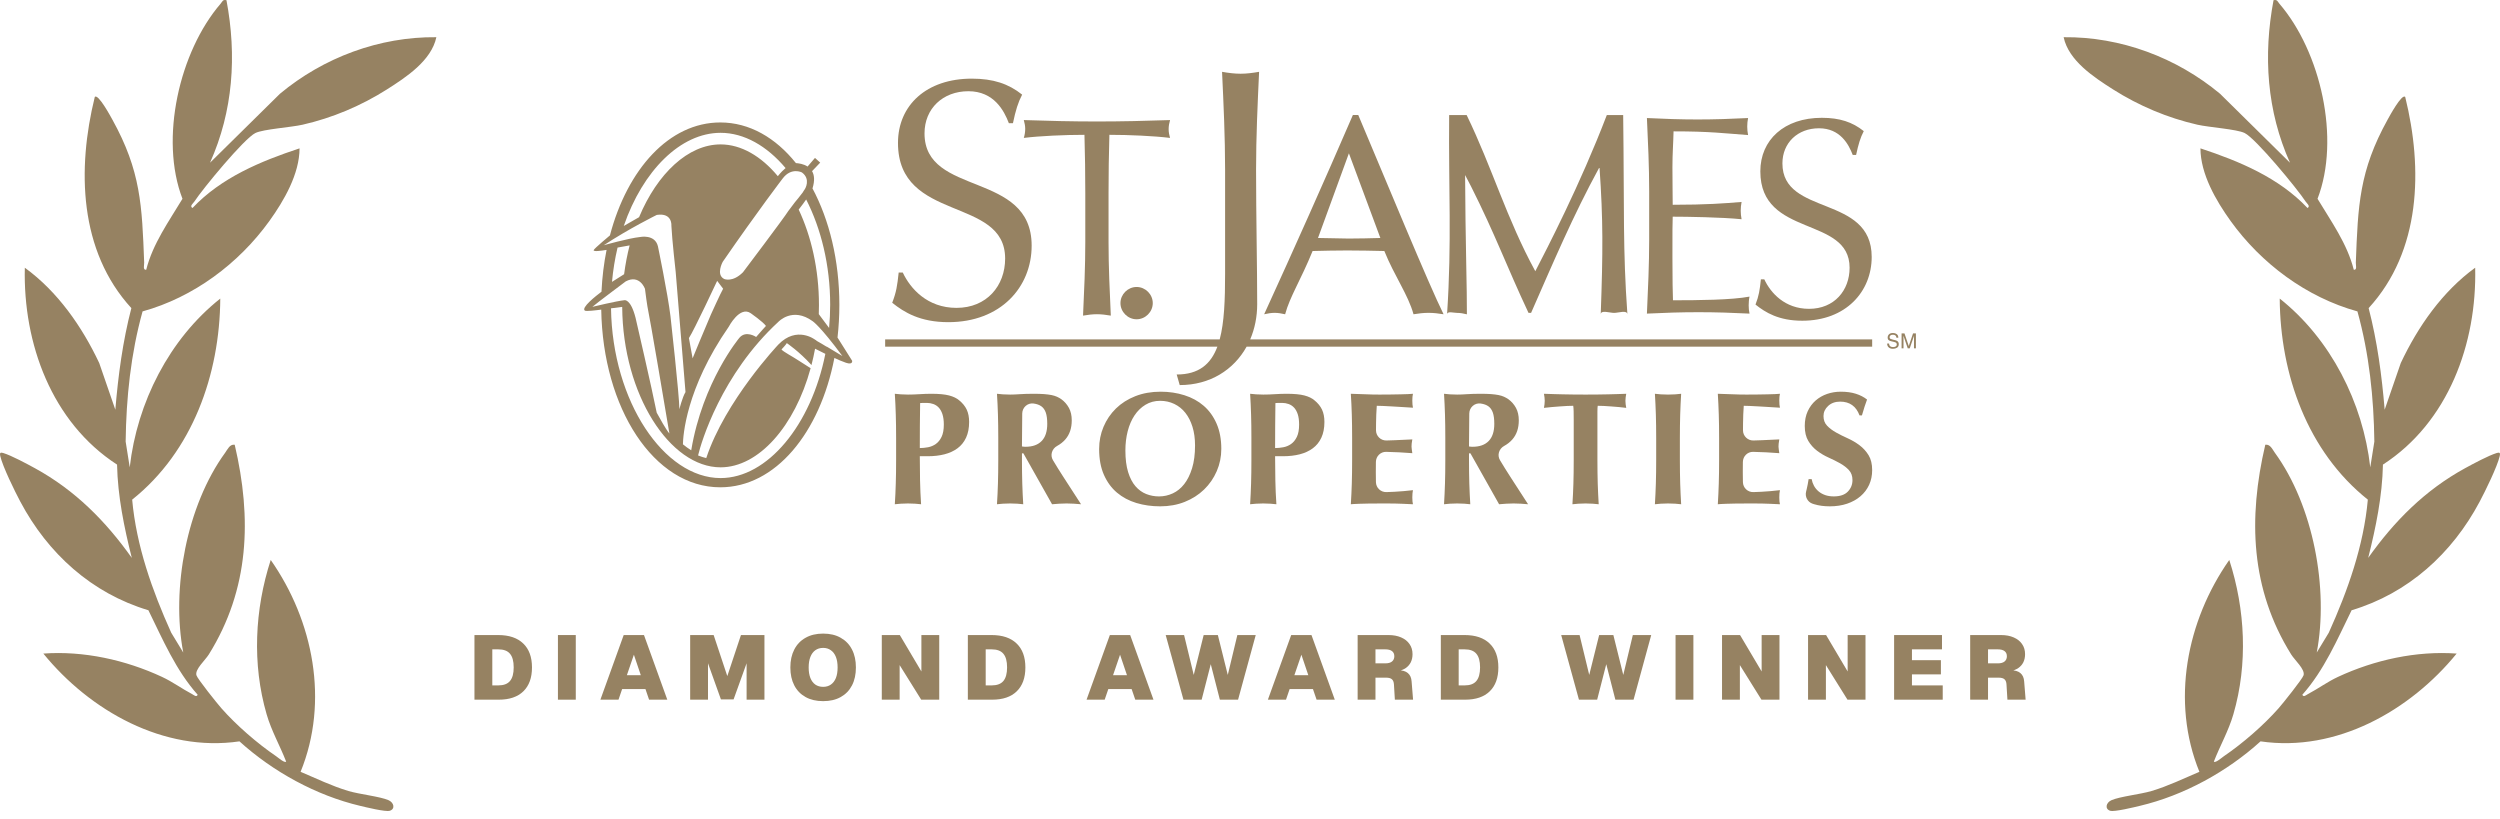
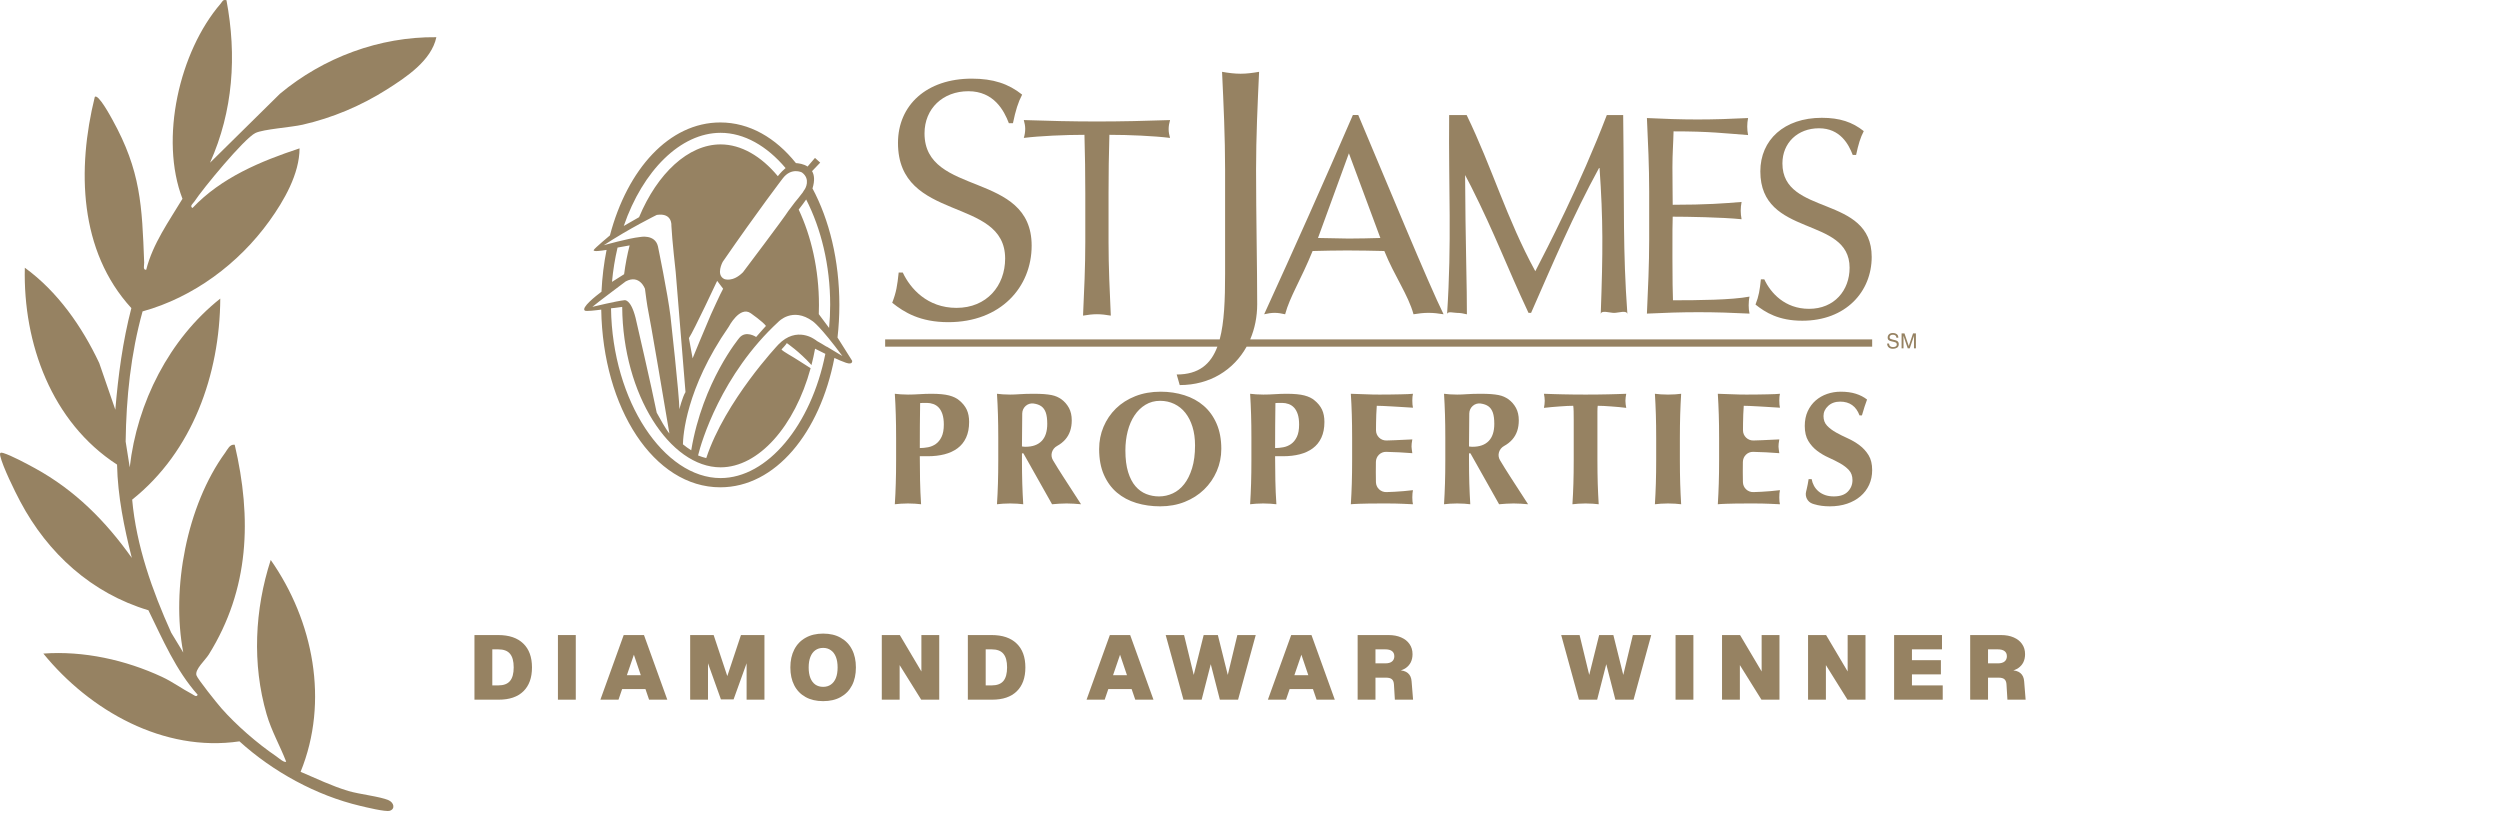
<svg xmlns="http://www.w3.org/2000/svg" fill="none" height="100%" overflow="visible" preserveAspectRatio="none" style="display: block;" viewBox="0 0 180 59" width="100%">
  <g id="St. James Properties - Diamond Award Winner">
    <path d="M16.305 0.012C17.056 4.002 16.789 7.996 15.121 11.716L20.156 6.751C23.292 4.14 27.317 2.636 31.418 2.679C31.062 4.367 29.241 5.561 27.85 6.444C25.995 7.619 23.934 8.489 21.79 8.978C20.944 9.171 18.958 9.299 18.388 9.577C17.579 9.971 14.585 13.605 13.992 14.515C13.909 14.641 13.627 14.844 13.86 14.976C15.921 12.792 18.764 11.608 21.568 10.682C21.563 12.525 20.451 14.445 19.393 15.915C17.185 18.982 13.927 21.408 10.265 22.421C9.418 25.465 9.087 28.639 9.047 31.793L9.341 33.647C9.865 28.991 12.191 24.404 15.86 21.498C15.825 26.96 13.864 32.51 9.516 35.974C9.816 39.302 10.959 42.52 12.328 45.555L13.195 46.983C12.319 42.396 13.441 36.404 16.214 32.593C16.389 32.353 16.537 31.972 16.899 32.02C18.142 37.323 17.961 42.424 15.035 47.12C14.774 47.539 14.021 48.194 14.143 48.619C14.219 48.881 15.642 50.657 15.934 50.987C17.017 52.217 18.526 53.526 19.881 54.448C20.019 54.541 20.486 54.958 20.603 54.836C20.156 53.687 19.544 52.624 19.197 51.428C18.143 47.806 18.338 43.881 19.492 40.317C22.565 44.7 23.707 50.507 21.643 55.571C22.784 56.054 23.888 56.594 25.084 56.951C25.875 57.188 27.376 57.349 27.976 57.614C28.37 57.789 28.472 58.249 28.062 58.376C27.764 58.468 26.348 58.121 25.937 58.023C22.756 57.271 19.648 55.559 17.241 53.378C11.786 54.181 6.468 51.168 3.121 47.057C6.014 46.846 9.041 47.514 11.665 48.736C12.433 49.093 13.095 49.588 13.833 49.976C13.953 50.04 14.146 50.227 14.232 50.022C12.655 48.25 11.719 46.041 10.685 43.938C6.603 42.719 3.442 39.845 1.464 36.12C1.057 35.354 0.197 33.607 0.016 32.824C-0.031 32.62 0.019 32.55 0.227 32.614C0.833 32.799 1.937 33.395 2.529 33.719C5.405 35.297 7.609 37.517 9.489 40.168C8.938 37.973 8.475 35.725 8.428 33.451C3.722 30.403 1.657 24.733 1.787 19.276C4.144 20.987 5.908 23.513 7.145 26.14L8.304 29.499C8.51 27.034 8.836 24.58 9.458 22.184C5.684 18.067 5.546 12.162 6.825 6.979C7.069 6.718 7.981 8.415 8.087 8.605C10.142 12.313 10.225 14.803 10.381 18.907C10.388 19.086 10.27 19.458 10.528 19.422C10.999 17.547 12.16 15.939 13.138 14.312C11.476 10.006 12.91 3.716 15.888 0.261C16.02 0.108 16.031 -0.05 16.308 0.015L16.305 0.012Z" fill="#968262" />
-     <path d="M163.695 0.012C162.944 4.002 163.211 7.995 164.879 11.716L159.844 6.751C156.708 4.14 152.683 2.636 148.582 2.679C148.938 4.367 150.759 5.561 152.15 6.444C154.005 7.619 156.066 8.489 158.21 8.978C159.056 9.17 161.042 9.299 161.612 9.576C162.421 9.971 165.416 13.605 166.008 14.515C166.091 14.641 166.373 14.844 166.14 14.976C164.079 12.792 161.236 11.608 158.432 10.682C158.437 12.525 159.55 14.445 160.607 15.915C162.815 18.982 166.073 21.408 169.735 22.421C170.582 25.465 170.913 28.638 170.953 31.793L170.659 33.647C170.135 28.991 167.808 24.404 164.14 21.498C164.175 26.96 166.136 32.51 170.484 35.974C170.184 39.302 169.041 42.52 167.672 45.555L166.805 46.983C167.681 42.396 166.559 36.404 163.786 32.593C163.611 32.353 163.463 31.972 163.101 32.02C161.858 37.323 162.039 42.424 164.965 47.12C165.226 47.539 165.979 48.194 165.857 48.619C165.781 48.881 164.358 50.656 164.066 50.987C162.983 52.217 161.474 53.526 160.118 54.448C159.981 54.541 159.514 54.958 159.397 54.836C159.844 53.687 160.456 52.624 160.803 51.428C161.857 47.806 161.662 43.881 160.508 40.317C157.435 44.7 156.293 50.507 158.357 55.571C157.216 56.054 156.112 56.594 154.916 56.951C154.125 57.188 152.624 57.349 152.024 57.614C151.63 57.789 151.528 58.249 151.938 58.376C152.236 58.468 153.652 58.121 154.063 58.023C157.244 57.271 160.353 55.559 162.759 53.378C168.214 54.181 173.532 51.168 176.879 47.057C173.986 46.846 170.959 47.514 168.334 48.736C167.567 49.093 166.905 49.588 166.167 49.976C166.047 50.04 165.854 50.227 165.768 50.022C167.345 48.25 168.281 46.041 169.315 43.938C173.397 42.719 176.558 39.844 178.536 36.12C178.943 35.353 179.803 33.607 179.984 32.824C180.031 32.62 179.981 32.55 179.773 32.614C179.167 32.799 178.063 33.395 177.471 33.719C174.595 35.297 172.391 37.517 170.511 40.167C171.062 37.973 171.525 35.725 171.572 33.451C176.278 30.403 178.343 24.733 178.213 19.276C175.856 20.987 174.092 23.513 172.855 26.14L171.696 29.499C171.49 27.034 171.164 24.58 170.542 22.184C174.316 18.067 174.454 12.162 173.175 6.979C172.931 6.718 172.019 8.415 171.913 8.604C169.858 12.313 169.775 14.802 169.619 18.907C169.612 19.086 169.73 19.458 169.472 19.422C169.001 17.547 167.84 15.939 166.862 14.312C168.524 10.006 167.09 3.716 164.112 0.261C163.98 0.108 163.969 -0.05 163.692 0.015L163.695 0.012Z" fill="#968262" />
    <path d="M141.853 50.377V45.724H144.075C144.425 45.724 144.728 45.781 144.986 45.894C145.248 46.008 145.449 46.167 145.589 46.373C145.733 46.578 145.805 46.821 145.805 47.1C145.805 47.319 145.764 47.513 145.681 47.684C145.598 47.85 145.478 47.987 145.32 48.097C145.163 48.206 144.973 48.28 144.75 48.319L144.737 48.254C145.065 48.254 145.31 48.324 145.471 48.464C145.633 48.599 145.722 48.8 145.74 49.067L145.845 50.377H144.534L144.468 49.289C144.46 49.119 144.414 48.995 144.331 48.916C144.248 48.833 144.101 48.791 143.892 48.791H143.138V50.377H141.853ZM143.138 47.762H143.839C144.053 47.762 144.215 47.719 144.324 47.631C144.438 47.539 144.495 47.413 144.495 47.251C144.495 47.085 144.438 46.961 144.324 46.877C144.215 46.794 144.053 46.753 143.839 46.753H143.138V47.762Z" fill="#968262" />
    <path d="M136.376 50.377V45.724H139.823V46.753H137.66V47.533H139.745V48.555H137.66V49.349H139.876V50.377H136.376Z" fill="#968262" />
    <path d="M130.18 50.377V45.724H131.478L133.031 48.346V45.724H134.316V50.377H133.018L131.465 47.887V50.377H130.18Z" fill="#968262" />
    <path d="M123.986 50.377V45.724H125.284L126.838 48.346V45.724H128.122V50.377H126.824L125.271 47.887V50.377H123.986Z" fill="#968262" />
    <path d="M120.64 50.377V45.724H121.924V50.377H120.64Z" fill="#968262" />
    <path d="M113.684 50.377L112.406 45.724H113.73L114.425 48.595L115.139 45.724H116.162L116.876 48.595L117.564 45.724H118.888L117.617 50.377H116.306L115.651 47.821L114.995 50.377H113.684Z" fill="#968262" />
-     <path d="M103.74 50.377V45.724H105.451C106.233 45.724 106.834 45.927 107.253 46.334C107.673 46.736 107.882 47.31 107.882 48.057C107.882 48.8 107.675 49.373 107.26 49.775C106.849 50.176 106.259 50.377 105.49 50.377H103.74ZM105.025 49.349H105.451C105.84 49.349 106.121 49.244 106.296 49.034C106.475 48.824 106.565 48.496 106.565 48.051C106.565 47.605 106.475 47.277 106.296 47.068C106.121 46.858 105.84 46.753 105.451 46.753H105.025V49.349Z" fill="#968262" />
    <path d="M97.75 50.377V45.724H99.972C100.321 45.724 100.625 45.781 100.883 45.894C101.145 46.008 101.346 46.167 101.486 46.373C101.63 46.578 101.702 46.821 101.702 47.1C101.702 47.319 101.66 47.513 101.577 47.684C101.494 47.85 101.374 47.987 101.217 48.097C101.06 48.206 100.87 48.28 100.647 48.319L100.634 48.254C100.961 48.254 101.206 48.324 101.368 48.464C101.529 48.599 101.619 48.8 101.636 49.067L101.741 50.377H100.43L100.365 49.289C100.356 49.119 100.31 48.995 100.227 48.916C100.144 48.833 99.998 48.791 99.788 48.791H99.034V50.377H97.75ZM99.034 47.762H99.736C99.95 47.762 100.111 47.719 100.221 47.631C100.334 47.539 100.391 47.413 100.391 47.251C100.391 47.085 100.334 46.961 100.221 46.877C100.111 46.794 99.95 46.753 99.736 46.753H99.034V47.762Z" fill="#968262" />
    <path d="M91.288 50.377L92.966 45.724H94.427L96.105 50.377H94.794L94.532 49.611H92.854L92.592 50.377H91.288ZM93.195 48.614H94.198L93.7 47.14L93.195 48.614Z" fill="#968262" />
    <path d="M85.209 50.377L83.93 45.724H85.254L85.949 48.595L86.664 45.724H87.686L88.4 48.595L89.089 45.724H90.413L89.141 50.377H87.83L87.175 47.821L86.519 50.377H85.209Z" fill="#968262" />
    <path d="M78.232 50.377L79.91 45.724H81.372L83.05 50.377H81.739L81.477 49.611H79.799L79.537 50.377H78.232ZM80.14 48.614H81.142L80.644 47.14L80.14 48.614Z" fill="#968262" />
    <path d="M69.685 50.377V45.724H71.396C72.178 45.724 72.779 45.927 73.198 46.334C73.618 46.736 73.827 47.31 73.827 48.057C73.827 48.8 73.62 49.373 73.205 49.775C72.794 50.176 72.204 50.377 71.435 50.377H69.685ZM70.97 49.349H71.396C71.785 49.349 72.066 49.244 72.241 49.034C72.42 48.824 72.51 48.496 72.51 48.051C72.51 47.605 72.42 47.277 72.241 47.068C72.066 46.858 71.785 46.753 71.396 46.753H70.97V49.349Z" fill="#968262" />
    <path d="M63.489 50.377V45.724H64.787L66.34 48.346V45.724H67.625V50.377H66.327L64.774 47.887V50.377H63.489Z" fill="#968262" />
    <path d="M59.266 50.482C58.776 50.482 58.355 50.384 58.001 50.187C57.647 49.99 57.376 49.711 57.188 49.348C57 48.986 56.906 48.555 56.906 48.057C56.906 47.559 57 47.128 57.188 46.766C57.376 46.399 57.647 46.117 58.001 45.92C58.355 45.719 58.776 45.619 59.266 45.619C59.76 45.619 60.181 45.719 60.531 45.92C60.885 46.117 61.156 46.399 61.344 46.766C61.532 47.128 61.625 47.559 61.625 48.057C61.625 48.555 61.532 48.986 61.344 49.348C61.156 49.711 60.885 49.99 60.531 50.187C60.181 50.384 59.76 50.482 59.266 50.482ZM59.266 49.453C59.484 49.453 59.67 49.398 59.823 49.289C59.98 49.18 60.1 49.023 60.184 48.817C60.267 48.608 60.308 48.354 60.308 48.057C60.308 47.76 60.267 47.506 60.184 47.297C60.1 47.087 59.98 46.927 59.823 46.818C59.67 46.705 59.484 46.648 59.266 46.648C59.047 46.648 58.859 46.705 58.702 46.818C58.549 46.927 58.431 47.087 58.348 47.297C58.265 47.506 58.224 47.76 58.224 48.057C58.224 48.354 58.265 48.608 58.348 48.817C58.431 49.023 58.549 49.18 58.702 49.289C58.859 49.398 59.047 49.453 59.266 49.453Z" fill="#968262" />
    <path d="M49.692 50.377V45.724H51.383L52.366 48.68L53.349 45.724H55.04V50.377H53.755V47.756L52.818 50.358H51.907L50.976 47.756V50.377H49.692Z" fill="#968262" />
    <path d="M43.228 50.377L44.906 45.724H46.367L48.045 50.377H46.734L46.472 49.611H44.794L44.532 50.377H43.228ZM45.135 48.614H46.138L45.64 47.14L45.135 48.614Z" fill="#968262" />
    <path d="M40.171 50.377V45.724H41.456V50.377H40.171Z" fill="#968262" />
    <path d="M34.161 50.377V45.724H35.872C36.654 45.724 37.255 45.927 37.674 46.334C38.094 46.736 38.303 47.31 38.303 48.057C38.303 48.8 38.096 49.373 37.681 49.775C37.27 50.176 36.68 50.377 35.911 50.377H34.161ZM35.446 49.349H35.872C36.261 49.349 36.543 49.244 36.717 49.034C36.897 48.824 36.986 48.496 36.986 48.051C36.986 47.605 36.897 47.277 36.717 47.068C36.543 46.858 36.261 46.753 35.872 46.753H35.446V49.349Z" fill="#968262" />
    <path clip-rule="evenodd" d="M59.521 24.953C59.52 24.957 59.52 24.961 59.519 24.966C59.291 24.825 59.017 24.659 58.779 24.529C58.78 24.523 58.781 24.517 58.783 24.513C58.747 24.49 58.712 24.471 58.681 24.454C58.681 24.454 57.366 23.438 56.042 24.808C56.042 24.808 52.22 28.846 50.85 32.982C50.652 32.934 50.454 32.873 50.261 32.792C50.486 31.843 51.93 26.967 56.042 23.173C56.042 23.173 57.057 22.068 58.515 23.129C58.515 23.129 59.047 23.468 60.652 25.635C60.652 25.635 60.078 25.288 59.521 24.953ZM51.882 34.421C47.825 34.421 44.089 28.915 43.993 22.199L44.798 22.097C44.844 28.429 48.243 33.648 51.882 33.648C54.623 33.648 57.23 30.682 58.365 26.511C58.114 26.356 57.811 26.166 57.562 25.999C57.032 25.647 56.385 25.322 56.267 25.16C56.267 25.16 56.591 24.823 56.65 24.704C56.65 24.704 57.542 25.302 58.426 26.284C58.524 25.9 58.613 25.508 58.685 25.107L59.425 25.477C58.402 30.617 55.251 34.421 51.882 34.421ZM42.651 22.093C42.904 21.868 45.053 20.26 45.053 20.26C46.054 19.73 46.437 20.79 46.437 20.79C46.467 21.114 46.613 22.056 46.613 22.056C46.797 22.913 47.946 29.691 48.197 31.215C47.898 30.846 47.541 30.168 47.284 29.715C46.943 27.991 45.76 22.881 45.76 22.881C45.406 21.497 44.959 21.614 44.959 21.614C44.396 21.671 42.651 22.093 42.651 22.093ZM45.333 17.669C45.162 18.333 45.028 19.027 44.936 19.744L44.064 20.295C44.141 19.441 44.278 18.616 44.464 17.825L45.333 17.669ZM43.473 17.657C45.285 16.462 47.288 15.474 47.288 15.474C48.437 15.297 48.341 16.269 48.341 16.269C48.386 17.24 48.65 19.582 48.65 19.582L49.356 28.23C49.135 28.582 48.915 29.466 48.915 29.466C48.915 28.494 48.274 22.767 48.274 22.767C48.077 21.133 47.369 17.727 47.369 17.727C47.149 16.844 46.089 17.064 46.089 17.064C45.248 17.153 43.473 17.657 43.473 17.657ZM51.882 9.563C53.578 9.563 55.219 10.509 56.562 12.101C56.409 12.226 56.222 12.411 56.003 12.684C54.81 11.247 53.364 10.397 51.882 10.397C49.558 10.397 47.331 12.481 46.013 15.638L44.911 16.269C46.281 12.287 49.001 9.563 51.882 9.563ZM49.602 24.342C49.957 23.813 51.636 20.222 51.636 20.222L52.065 20.788C51.887 21.097 51.182 22.654 51.182 22.654C50.74 23.669 49.868 25.8 49.868 25.8L49.602 24.342ZM52.469 23.527C52.469 23.527 53.266 21.995 54.059 22.555C54.059 22.555 54.943 23.173 55.149 23.468C55.149 23.468 54.709 23.946 54.442 24.263C54.442 24.263 53.707 23.762 53.236 24.321C53.236 24.321 50.593 27.472 49.768 32.422C49.565 32.295 49.365 32.152 49.171 31.991C49.181 31.425 49.366 27.995 52.469 23.527ZM57.736 12.414C58.398 12.9 57.957 13.606 57.957 13.606C57.957 13.606 57.779 13.868 57.784 13.876C57.784 13.876 57.782 13.878 57.779 13.88C57.668 14.028 57.244 14.564 57.239 14.555L56.762 15.187C56.496 15.629 53.493 19.604 53.493 19.604C52.742 20.354 52.144 20.088 52.144 20.088C51.525 19.78 52.035 18.853 52.035 18.853C54.596 15.143 56.358 12.845 56.358 12.845C56.978 12.026 57.736 12.414 57.736 12.414ZM59.772 21.936C59.772 22.504 59.745 23.063 59.695 23.612L58.953 22.618C58.962 22.403 58.965 22.185 58.965 21.967C58.965 19.39 58.41 17.012 57.505 15.089C57.693 14.854 57.889 14.582 58.044 14.362C59.112 16.455 59.772 19.082 59.772 21.936ZM60.301 24.304C60.388 23.539 60.434 22.754 60.434 21.952C60.434 18.757 59.712 15.83 58.492 13.553C58.497 13.555 58.502 13.557 58.502 13.557C58.678 12.983 58.627 12.591 58.468 12.323L59.054 11.709L58.679 11.369L58.146 11.991C57.859 11.804 57.509 11.756 57.307 11.743C55.842 9.914 53.958 8.817 51.86 8.817C48.187 8.817 45.168 12.179 43.913 16.956V16.951C43.913 16.951 42.783 17.891 42.746 18.006C42.702 18.134 43.262 18.062 43.673 17.993C43.48 18.954 43.356 19.962 43.307 21.004C42.917 21.297 41.819 22.157 42.11 22.365C42.198 22.427 42.884 22.347 43.289 22.292C43.404 29.389 47.077 35.086 51.86 35.086C55.83 35.086 59.035 31.162 60.076 25.771C60.319 25.888 60.635 26.026 60.912 26.12C61.427 26.291 61.353 25.973 61.353 25.973L60.301 24.304Z" fill="#968262" fill-rule="evenodd" />
    <path clip-rule="evenodd" d="M68.868 22.167C66.762 22.167 65.538 20.772 64.999 19.621H64.705C64.608 20.55 64.533 21.04 64.239 21.799C65.097 22.486 66.247 23.196 68.279 23.196C72.05 23.196 74.279 20.674 74.279 17.687C74.279 12.275 66.565 14.184 66.565 9.605C66.565 7.817 67.887 6.568 69.724 6.568C71.561 6.568 72.295 7.964 72.638 8.87H72.932C73.127 7.94 73.3 7.377 73.594 6.813C72.614 6.03 71.511 5.662 69.969 5.662C66.712 5.662 64.655 7.573 64.655 10.291C64.655 16.045 72.37 14.111 72.37 18.616C72.37 20.575 71.047 22.167 68.868 22.167Z" fill="#968262" fill-rule="evenodd" />
    <path clip-rule="evenodd" d="M78.081 9.707C78.121 11.114 78.141 12.522 78.141 13.932V17.442C78.141 19.195 78.06 20.973 77.979 22.725C78.326 22.665 78.652 22.624 78.98 22.624C79.305 22.624 79.632 22.665 79.978 22.725C79.897 20.973 79.815 19.195 79.815 17.442V13.932C79.815 12.522 79.835 11.114 79.876 9.707C81.284 9.707 83.101 9.788 84.243 9.93C84.182 9.727 84.142 9.503 84.142 9.299C84.142 9.074 84.182 8.87 84.243 8.645C82.489 8.706 80.732 8.747 78.98 8.747C77.224 8.747 75.468 8.706 73.714 8.645C73.776 8.87 73.815 9.074 73.815 9.278C73.815 9.503 73.776 9.727 73.714 9.93C74.856 9.788 76.672 9.707 78.081 9.707Z" fill="#968262" fill-rule="evenodd" />
-     <path clip-rule="evenodd" d="M80.673 21.824C80.673 22.458 81.203 22.988 81.836 22.988C82.468 22.988 82.999 22.458 82.999 21.824C82.999 21.191 82.468 20.662 81.836 20.662C81.203 20.662 80.673 21.191 80.673 21.824Z" fill="#968262" fill-rule="evenodd" />
    <path clip-rule="evenodd" d="M97.121 11.038L99.386 17.135C98.632 17.156 97.856 17.176 97.101 17.176C96.385 17.176 95.612 17.135 94.896 17.135L97.121 11.038ZM92.529 22.627C92.876 21.342 93.652 20.175 94.508 18.073C95.345 18.053 96.162 18.033 96.999 18.033C97.897 18.033 98.794 18.053 99.672 18.073C100.405 19.89 101.386 21.22 101.773 22.627C102.141 22.567 102.489 22.525 102.855 22.525C103.222 22.525 103.569 22.567 103.937 22.627C102.855 20.445 99.796 13.017 97.795 8.282H97.407C95.325 13.098 93.203 17.852 91.019 22.627C91.284 22.567 91.529 22.525 91.775 22.525C92.02 22.525 92.265 22.567 92.529 22.627Z" fill="#968262" fill-rule="evenodd" />
    <path clip-rule="evenodd" d="M104.902 22.528C105.148 22.528 105.372 22.57 105.617 22.631C105.631 21.055 105.506 17.144 105.487 12.603L105.914 13.419C107.689 16.949 108.463 19.143 110.053 22.528H110.238C111.85 18.856 113.269 15.509 115.127 12.103H115.168C115.428 15.86 115.415 18.076 115.253 22.631C115.265 22.299 115.885 22.528 116.213 22.528C116.539 22.528 117.149 22.301 117.173 22.631C116.837 17.917 116.957 15.282 116.869 8.286H115.69C113.767 13.313 111.361 17.938 110.542 19.529C108.463 15.715 107.458 12.122 105.6 8.286H104.339C104.29 13.705 104.536 17.332 104.189 22.631C104.204 22.38 104.658 22.528 104.902 22.528Z" fill="#968262" fill-rule="evenodd" />
    <path clip-rule="evenodd" d="M118.578 22.58C119.823 22.519 121.047 22.478 122.292 22.478C123.536 22.478 124.761 22.519 125.965 22.58C125.923 22.397 125.905 22.171 125.905 21.988C125.905 21.804 125.923 21.539 125.965 21.356C124.679 21.6 122.271 21.62 120.454 21.62C120.435 21.11 120.415 20.11 120.415 18.56C120.415 16.601 120.415 16.092 120.435 15.601C121.414 15.601 123.985 15.641 125.394 15.785C125.354 15.58 125.332 15.376 125.332 15.172C125.332 14.968 125.354 14.744 125.394 14.54C124.191 14.642 122.844 14.744 120.435 14.744C120.435 14.234 120.415 13.11 120.415 12.05C120.415 11.049 120.477 10.336 120.496 9.458C123.15 9.458 124.149 9.601 125.862 9.725C125.822 9.518 125.801 9.315 125.801 9.111C125.801 8.907 125.822 8.703 125.862 8.499C124.658 8.56 123.455 8.602 122.231 8.602C121.006 8.602 119.804 8.56 118.578 8.499C118.659 10.233 118.741 12.01 118.741 13.765V17.275C118.741 19.028 118.659 20.804 118.578 22.58Z" fill="#968262" fill-rule="evenodd" />
    <path clip-rule="evenodd" d="M130.252 22.236C128.497 22.236 127.477 21.074 127.03 20.114H126.784C126.702 20.888 126.641 21.298 126.396 21.929C127.111 22.5 128.07 23.092 129.763 23.092C132.907 23.092 134.762 20.991 134.762 18.501C134.762 13.991 128.334 15.584 128.334 11.767C128.334 10.279 129.437 9.236 130.968 9.236C132.498 9.236 133.109 10.401 133.396 11.156H133.64C133.804 10.381 133.947 9.911 134.191 9.441C133.376 8.788 132.457 8.482 131.172 8.482C128.458 8.482 126.744 10.075 126.744 12.339C126.744 17.135 133.171 15.523 133.171 19.278C133.171 20.91 132.069 22.236 130.252 22.236Z" fill="#968262" fill-rule="evenodd" />
    <path clip-rule="evenodd" d="M90.518 21.904C90.518 19.291 90.437 15.483 90.437 12.218C90.437 9.877 90.546 7.511 90.655 5.171C90.192 5.252 89.756 5.308 89.321 5.308C88.886 5.308 88.451 5.252 87.988 5.171C88.098 7.511 88.207 9.877 88.207 12.218V19.699C88.207 21.578 88.149 23.204 87.818 24.437H63.731V24.958H87.652C87.177 26.228 86.307 26.964 84.722 26.964L84.94 27.726C87.126 27.726 88.834 26.624 89.757 24.958H134.796V24.437H90.014C90.341 23.673 90.518 22.814 90.518 21.904Z" fill="#968262" fill-rule="evenodd" />
    <path clip-rule="evenodd" d="M136.449 24.491L136.303 24.458C136.205 24.434 136.141 24.414 136.113 24.399C136.072 24.375 136.05 24.336 136.05 24.283C136.05 24.235 136.068 24.193 136.104 24.156C136.14 24.12 136.198 24.101 136.281 24.101C136.383 24.101 136.456 24.131 136.499 24.186C136.522 24.216 136.536 24.261 136.543 24.319H136.679C136.679 24.199 136.642 24.113 136.565 24.058C136.488 24.004 136.395 23.976 136.285 23.976C136.166 23.976 136.074 24.007 136.01 24.069C135.945 24.132 135.911 24.211 135.911 24.308C135.911 24.398 135.945 24.464 136.011 24.509C136.049 24.535 136.114 24.559 136.206 24.58L136.347 24.613C136.424 24.631 136.48 24.652 136.516 24.675C136.551 24.7 136.568 24.744 136.568 24.803C136.568 24.881 136.527 24.935 136.444 24.965C136.4 24.982 136.353 24.989 136.299 24.989C136.182 24.989 136.101 24.954 136.053 24.883C136.029 24.844 136.015 24.795 136.012 24.733H135.875C135.874 24.851 135.91 24.942 135.984 25.01C136.057 25.078 136.159 25.114 136.289 25.114C136.401 25.114 136.501 25.087 136.584 25.036C136.669 24.984 136.711 24.899 136.711 24.779C136.711 24.683 136.678 24.61 136.611 24.561C136.573 24.53 136.519 24.509 136.449 24.491Z" fill="#968262" fill-rule="evenodd" />
    <path clip-rule="evenodd" d="M137.739 24.004L137.431 24.915L137.122 24.004H136.914V25.082H137.052V24.446C137.052 24.42 137.052 24.381 137.05 24.326C137.049 24.274 137.048 24.232 137.048 24.206V24.173L137.358 25.082H137.501L137.811 24.173C137.811 24.232 137.81 24.286 137.809 24.337C137.808 24.387 137.807 24.424 137.807 24.446V25.082H137.945V24.004H137.739Z" fill="#968262" fill-rule="evenodd" />
    <path clip-rule="evenodd" d="M67.794 31.453C67.686 31.676 67.548 31.847 67.379 31.966C67.21 32.085 67.023 32.164 66.82 32.202C66.616 32.241 66.418 32.26 66.226 32.26C66.226 31.722 66.228 31.184 66.231 30.646C66.235 30.108 66.241 29.567 66.249 29.021C66.31 29.013 66.383 29.009 66.468 29.009H66.733C66.895 29.009 67.05 29.036 67.2 29.09C67.35 29.143 67.48 29.23 67.592 29.349C67.703 29.469 67.792 29.628 67.857 29.827C67.922 30.028 67.955 30.273 67.955 30.565C67.955 30.934 67.901 31.23 67.794 31.453ZM69.062 28.825C68.885 28.671 68.643 28.554 68.335 28.473C68.028 28.392 67.602 28.352 67.056 28.352C66.779 28.352 66.497 28.362 66.208 28.381C65.921 28.4 65.642 28.41 65.373 28.41C65.18 28.41 65.008 28.404 64.854 28.392C64.7 28.381 64.558 28.367 64.427 28.352C64.443 28.606 64.456 28.853 64.468 29.096C64.479 29.337 64.489 29.588 64.496 29.845C64.504 30.103 64.51 30.369 64.514 30.646C64.518 30.923 64.52 31.222 64.52 31.545V33.113C64.52 33.436 64.518 33.736 64.514 34.012C64.51 34.289 64.504 34.556 64.496 34.814C64.489 35.071 64.479 35.321 64.468 35.563C64.456 35.805 64.443 36.053 64.427 36.306C64.558 36.291 64.7 36.278 64.854 36.267C65.008 36.255 65.18 36.249 65.373 36.249C65.565 36.249 65.738 36.255 65.891 36.267C66.045 36.278 66.187 36.291 66.318 36.306C66.279 35.73 66.255 35.154 66.243 34.577C66.231 34.001 66.226 33.425 66.226 32.848H66.814C67.244 32.848 67.64 32.802 68.001 32.71C68.362 32.617 68.675 32.473 68.941 32.277C69.206 32.081 69.412 31.826 69.558 31.511C69.704 31.196 69.777 30.819 69.777 30.381C69.777 30.035 69.719 29.739 69.604 29.493C69.488 29.247 69.308 29.025 69.062 28.825Z" fill="#968262" fill-rule="evenodd" />
    <path clip-rule="evenodd" d="M74.999 31.753C74.73 32.03 74.342 32.168 73.835 32.168C73.796 32.168 73.756 32.166 73.713 32.162C73.671 32.158 73.627 32.153 73.581 32.145C73.581 31.356 73.588 30.563 73.601 29.765C73.608 29.338 73.984 28.997 74.407 29.052C74.414 29.053 74.421 29.054 74.428 29.055C74.655 29.086 74.839 29.153 74.982 29.257C75.124 29.361 75.23 29.513 75.299 29.712C75.368 29.912 75.402 30.181 75.402 30.519C75.402 31.065 75.268 31.476 74.999 31.753ZM75.812 33.133C75.595 32.769 75.738 32.312 76.111 32.108C76.346 31.98 76.544 31.823 76.705 31.637C77.013 31.284 77.166 30.827 77.166 30.266C77.166 29.92 77.099 29.622 76.965 29.372C76.83 29.123 76.647 28.913 76.417 28.744C76.317 28.675 76.211 28.615 76.1 28.565C75.988 28.515 75.858 28.475 75.708 28.444C75.558 28.414 75.379 28.391 75.172 28.375C74.964 28.36 74.715 28.352 74.422 28.352C74.03 28.352 73.702 28.362 73.437 28.381C73.172 28.4 72.935 28.41 72.728 28.41C72.536 28.41 72.363 28.404 72.209 28.393C72.055 28.381 71.913 28.367 71.782 28.352C71.798 28.606 71.811 28.853 71.823 29.096C71.835 29.338 71.844 29.588 71.852 29.845C71.859 30.102 71.865 30.369 71.869 30.646C71.873 30.923 71.875 31.222 71.875 31.545V33.113C71.875 33.436 71.873 33.736 71.869 34.012C71.865 34.289 71.859 34.556 71.852 34.814C71.844 35.071 71.835 35.321 71.823 35.563C71.811 35.805 71.798 36.053 71.782 36.306C71.913 36.291 72.055 36.278 72.209 36.266C72.363 36.255 72.536 36.249 72.728 36.249C72.92 36.249 73.093 36.255 73.247 36.266C73.4 36.278 73.542 36.291 73.673 36.306C73.658 36.053 73.644 35.805 73.633 35.563C73.621 35.321 73.612 35.071 73.604 34.814C73.596 34.556 73.591 34.289 73.587 34.012C73.583 33.736 73.581 33.436 73.581 33.113V32.641H73.685L75.748 36.306C75.925 36.291 76.1 36.278 76.273 36.266C76.446 36.255 76.62 36.249 76.797 36.249C76.974 36.249 77.147 36.255 77.316 36.266C77.485 36.278 77.658 36.291 77.835 36.306C77.412 35.653 76.989 35 76.567 34.346C76.305 33.942 76.053 33.538 75.812 33.133Z" fill="#968262" fill-rule="evenodd" />
    <path clip-rule="evenodd" d="M85.83 33.712C85.688 34.174 85.499 34.554 85.265 34.854C85.03 35.154 84.756 35.377 84.441 35.523C84.126 35.669 83.795 35.742 83.449 35.742C83.127 35.742 82.819 35.684 82.527 35.569C82.235 35.453 81.977 35.267 81.755 35.01C81.531 34.752 81.355 34.412 81.224 33.989C81.094 33.567 81.028 33.048 81.028 32.433C81.028 31.941 81.084 31.478 81.195 31.044C81.307 30.61 81.47 30.231 81.686 29.908C81.901 29.585 82.164 29.33 82.475 29.142C82.787 28.953 83.138 28.859 83.53 28.859C83.899 28.859 84.239 28.934 84.55 29.084C84.862 29.234 85.127 29.447 85.346 29.724C85.565 30 85.736 30.337 85.859 30.732C85.982 31.129 86.043 31.576 86.043 32.076C86.043 32.706 85.972 33.252 85.83 33.712ZM86.666 29.217C86.274 28.878 85.811 28.625 85.277 28.456C84.742 28.287 84.172 28.202 83.565 28.202C82.896 28.202 82.289 28.31 81.743 28.525C81.197 28.74 80.733 29.036 80.348 29.412C79.964 29.789 79.666 30.227 79.455 30.727C79.243 31.227 79.138 31.761 79.138 32.329C79.138 33.052 79.253 33.672 79.484 34.191C79.714 34.71 80.027 35.137 80.423 35.471C80.819 35.805 81.284 36.053 81.818 36.215C82.352 36.376 82.923 36.456 83.53 36.456C84.176 36.456 84.767 36.349 85.305 36.134C85.843 35.918 86.306 35.622 86.694 35.246C87.083 34.87 87.386 34.429 87.605 33.926C87.824 33.423 87.934 32.887 87.934 32.318C87.934 31.626 87.82 31.021 87.594 30.502C87.367 29.983 87.058 29.555 86.666 29.217Z" fill="#968262" fill-rule="evenodd" />
    <path clip-rule="evenodd" d="M93.375 31.453C93.267 31.676 93.129 31.847 92.96 31.966C92.791 32.085 92.604 32.164 92.401 32.202C92.197 32.241 91.999 32.26 91.807 32.26C91.807 31.722 91.809 31.184 91.813 30.646C91.817 30.108 91.823 29.567 91.83 29.021C91.892 29.013 91.965 29.009 92.049 29.009H92.315C92.476 29.009 92.631 29.036 92.781 29.09C92.931 29.143 93.062 29.23 93.173 29.349C93.284 29.469 93.373 29.628 93.439 29.827C93.504 30.028 93.536 30.273 93.536 30.565C93.536 30.934 93.483 31.23 93.375 31.453ZM94.643 28.825C94.466 28.671 94.224 28.554 93.917 28.473C93.609 28.392 93.183 28.352 92.637 28.352C92.361 28.352 92.078 28.362 91.79 28.381C91.502 28.4 91.223 28.41 90.954 28.41C90.762 28.41 90.589 28.404 90.436 28.392C90.281 28.381 90.14 28.367 90.009 28.352C90.024 28.606 90.038 28.853 90.049 29.096C90.061 29.337 90.071 29.588 90.078 29.845C90.085 30.103 90.091 30.369 90.095 30.646C90.099 30.923 90.101 31.222 90.101 31.545V33.113C90.101 33.436 90.099 33.736 90.095 34.012C90.091 34.289 90.085 34.556 90.078 34.814C90.071 35.071 90.061 35.321 90.049 35.563C90.038 35.805 90.024 36.053 90.009 36.306C90.14 36.291 90.281 36.278 90.436 36.267C90.589 36.255 90.762 36.249 90.954 36.249C91.146 36.249 91.319 36.255 91.473 36.267C91.626 36.278 91.769 36.291 91.9 36.306C91.861 35.73 91.836 35.154 91.825 34.577C91.813 34.001 91.807 33.425 91.807 32.848H92.395C92.825 32.848 93.221 32.802 93.583 32.71C93.944 32.617 94.257 32.473 94.522 32.277C94.787 32.081 94.993 31.826 95.139 31.511C95.285 31.196 95.358 30.819 95.358 30.381C95.358 30.035 95.301 29.739 95.185 29.493C95.07 29.247 94.889 29.025 94.643 28.825Z" fill="#968262" fill-rule="evenodd" />
    <path clip-rule="evenodd" d="M101.733 28.352C101.656 28.36 101.541 28.367 101.387 28.375C101.234 28.383 101.051 28.388 100.84 28.392C100.629 28.396 100.394 28.4 100.137 28.404C99.879 28.408 99.608 28.41 99.324 28.41C98.977 28.41 98.633 28.402 98.292 28.387C97.952 28.371 97.608 28.36 97.26 28.352C97.276 28.606 97.289 28.853 97.301 29.096C97.312 29.337 97.322 29.588 97.33 29.845C97.337 30.103 97.343 30.37 97.347 30.646C97.351 30.923 97.353 31.223 97.353 31.546V33.113C97.353 33.436 97.351 33.736 97.347 34.012C97.343 34.289 97.337 34.556 97.33 34.814C97.322 35.071 97.312 35.321 97.301 35.563C97.289 35.805 97.276 36.053 97.26 36.306C97.322 36.299 97.397 36.293 97.486 36.289C97.575 36.285 97.707 36.28 97.88 36.272C98.055 36.264 98.287 36.258 98.577 36.255C98.867 36.251 99.247 36.249 99.716 36.249C100.246 36.249 100.663 36.257 100.967 36.272C101.27 36.287 101.526 36.299 101.733 36.306C101.718 36.237 101.706 36.168 101.699 36.099C101.691 36.03 101.687 35.934 101.687 35.811C101.687 35.688 101.691 35.592 101.699 35.523C101.706 35.453 101.718 35.377 101.733 35.292C101.287 35.346 100.846 35.384 100.407 35.407C100.212 35.418 100.017 35.426 99.822 35.431C99.413 35.443 99.076 35.123 99.067 34.714C99.061 34.481 99.059 34.243 99.059 34.001C99.059 33.755 99.061 33.509 99.065 33.263C99.065 33.261 99.065 33.258 99.065 33.256C99.071 32.853 99.398 32.524 99.8 32.533C100.427 32.547 101.056 32.579 101.687 32.629C101.672 32.506 101.658 32.412 101.647 32.347C101.635 32.281 101.63 32.218 101.63 32.157C101.63 32.08 101.633 32.007 101.641 31.937C101.649 31.868 101.664 31.768 101.687 31.637C101.249 31.661 100.828 31.68 100.425 31.695C100.235 31.703 100.034 31.709 99.823 31.715C99.413 31.725 99.07 31.392 99.072 30.982C99.073 30.812 99.075 30.642 99.076 30.473C99.08 30.058 99.097 29.639 99.128 29.217C99.212 29.217 99.355 29.22 99.554 29.228C99.754 29.236 99.979 29.247 100.229 29.263C100.479 29.278 100.736 29.293 101.001 29.309C101.267 29.324 101.511 29.34 101.733 29.355C101.718 29.271 101.706 29.194 101.699 29.124C101.691 29.055 101.687 28.959 101.687 28.836C101.687 28.728 101.691 28.639 101.699 28.565C101.706 28.492 101.718 28.421 101.733 28.352Z" fill="#968262" fill-rule="evenodd" />
    <path clip-rule="evenodd" d="M107.186 31.753C106.917 32.03 106.529 32.168 106.022 32.168C105.983 32.168 105.943 32.166 105.9 32.162C105.858 32.158 105.814 32.153 105.768 32.145C105.768 31.356 105.775 30.562 105.788 29.765C105.795 29.338 106.171 28.997 106.594 29.052C106.601 29.053 106.608 29.054 106.615 29.055C106.842 29.086 107.026 29.153 107.169 29.257C107.311 29.361 107.417 29.513 107.486 29.712C107.555 29.912 107.589 30.181 107.589 30.519C107.589 31.065 107.455 31.476 107.186 31.753ZM107.999 33.133C107.782 32.769 107.926 32.312 108.298 32.108C108.533 31.98 108.731 31.823 108.892 31.637C109.2 31.284 109.353 30.827 109.353 30.266C109.353 29.92 109.286 29.622 109.152 29.372C109.017 29.123 108.835 28.913 108.604 28.744C108.504 28.675 108.398 28.615 108.287 28.565C108.175 28.515 108.045 28.475 107.895 28.444C107.745 28.414 107.567 28.391 107.359 28.375C107.151 28.36 106.902 28.352 106.609 28.352C106.218 28.352 105.889 28.362 105.624 28.381C105.359 28.4 105.123 28.41 104.915 28.41C104.723 28.41 104.55 28.404 104.396 28.393C104.242 28.381 104.1 28.367 103.97 28.352C103.985 28.606 103.998 28.853 104.01 29.096C104.022 29.338 104.031 29.588 104.039 29.845C104.047 30.102 104.052 30.369 104.056 30.646C104.06 30.923 104.062 31.222 104.062 31.545V33.113C104.062 33.436 104.06 33.736 104.056 34.012C104.052 34.289 104.047 34.556 104.039 34.814C104.031 35.071 104.022 35.321 104.01 35.563C103.998 35.805 103.985 36.053 103.97 36.306C104.1 36.291 104.242 36.278 104.396 36.266C104.55 36.255 104.723 36.249 104.915 36.249C105.107 36.249 105.28 36.255 105.434 36.266C105.587 36.278 105.729 36.291 105.86 36.306C105.845 36.053 105.832 35.805 105.82 35.563C105.808 35.321 105.799 35.071 105.791 34.814C105.783 34.556 105.777 34.289 105.774 34.012C105.77 33.736 105.768 33.436 105.768 33.113V32.641H105.872L107.935 36.306C108.112 36.291 108.287 36.278 108.46 36.266C108.633 36.255 108.807 36.249 108.984 36.249C109.161 36.249 109.334 36.255 109.503 36.266C109.672 36.278 109.845 36.291 110.022 36.306C109.599 35.653 109.176 35 108.754 34.346C108.492 33.942 108.241 33.537 107.999 33.133Z" fill="#968262" fill-rule="evenodd" />
    <path clip-rule="evenodd" d="M117.089 28.352C116.843 28.36 116.62 28.367 116.42 28.375C116.221 28.383 116.013 28.388 115.798 28.392C115.582 28.396 115.344 28.4 115.083 28.404C114.822 28.408 114.514 28.41 114.161 28.41C113.799 28.41 113.49 28.408 113.233 28.404C112.975 28.4 112.737 28.396 112.518 28.392C112.299 28.388 112.083 28.383 111.873 28.375C111.661 28.367 111.425 28.36 111.164 28.352C111.179 28.437 111.192 28.521 111.204 28.606C111.215 28.69 111.221 28.775 111.221 28.859C111.221 28.944 111.215 29.028 111.204 29.113C111.192 29.198 111.179 29.282 111.164 29.367C111.332 29.343 111.517 29.324 111.717 29.309C111.917 29.293 112.113 29.278 112.305 29.263C112.497 29.247 112.678 29.236 112.847 29.228C113.016 29.22 113.158 29.217 113.273 29.217C113.288 29.301 113.298 29.436 113.302 29.62C113.306 29.805 113.308 30.008 113.308 30.231V33.113C113.308 33.436 113.306 33.736 113.302 34.012C113.298 34.289 113.292 34.556 113.285 34.814C113.277 35.071 113.267 35.321 113.256 35.563C113.244 35.805 113.231 36.053 113.215 36.306C113.346 36.291 113.488 36.278 113.642 36.267C113.796 36.255 113.968 36.249 114.161 36.249C114.353 36.249 114.526 36.255 114.679 36.267C114.833 36.278 114.975 36.291 115.106 36.306C115.091 36.053 115.077 35.805 115.066 35.563C115.054 35.321 115.045 35.071 115.037 34.814C115.029 34.556 115.023 34.289 115.02 34.012C115.016 33.736 115.014 33.436 115.014 33.113V29.62C115.014 29.436 115.022 29.301 115.037 29.217C115.152 29.217 115.294 29.22 115.463 29.228C115.632 29.236 115.811 29.247 115.999 29.263C116.187 29.278 116.378 29.293 116.57 29.309C116.762 29.324 116.935 29.343 117.089 29.367C117.074 29.282 117.06 29.198 117.048 29.113C117.037 29.028 117.031 28.944 117.031 28.859C117.031 28.775 117.037 28.69 117.048 28.606C117.06 28.521 117.074 28.437 117.089 28.352Z" fill="#968262" fill-rule="evenodd" />
    <path clip-rule="evenodd" d="M120.957 30.646C120.961 30.369 120.966 30.102 120.974 29.845C120.982 29.588 120.991 29.337 121.003 29.096C121.015 28.853 121.028 28.606 121.043 28.352C120.913 28.367 120.77 28.381 120.617 28.393C120.463 28.404 120.29 28.41 120.098 28.41C119.906 28.41 119.733 28.404 119.58 28.393C119.426 28.381 119.284 28.367 119.153 28.352C119.168 28.606 119.182 28.853 119.193 29.096C119.205 29.337 119.214 29.588 119.222 29.845C119.229 30.102 119.235 30.369 119.239 30.646C119.243 30.923 119.245 31.222 119.245 31.545V33.113C119.245 33.436 119.243 33.736 119.239 34.012C119.235 34.289 119.229 34.556 119.222 34.814C119.214 35.071 119.205 35.321 119.193 35.563C119.182 35.805 119.168 36.053 119.153 36.306C119.284 36.291 119.426 36.278 119.58 36.266C119.733 36.255 119.906 36.249 120.098 36.249C120.29 36.249 120.463 36.255 120.617 36.266C120.77 36.278 120.913 36.291 121.043 36.306C121.028 36.053 121.015 35.805 121.003 35.563C120.991 35.321 120.982 35.071 120.974 34.814C120.966 34.556 120.961 34.289 120.957 34.012C120.953 33.736 120.951 33.436 120.951 33.113V31.545C120.951 31.222 120.953 30.923 120.957 30.646Z" fill="#968262" fill-rule="evenodd" />
    <path clip-rule="evenodd" d="M128.156 28.352C128.079 28.36 127.964 28.367 127.81 28.375C127.656 28.383 127.474 28.388 127.263 28.392C127.051 28.396 126.817 28.4 126.56 28.404C126.302 28.408 126.031 28.41 125.747 28.41C125.399 28.41 125.056 28.402 124.715 28.387C124.374 28.371 124.031 28.36 123.683 28.352C123.699 28.606 123.712 28.853 123.723 29.096C123.735 29.337 123.745 29.588 123.752 29.845C123.76 30.103 123.766 30.37 123.77 30.646C123.773 30.923 123.776 31.223 123.776 31.546V33.113C123.776 33.436 123.773 33.736 123.77 34.012C123.766 34.289 123.76 34.556 123.752 34.814C123.745 35.071 123.735 35.321 123.723 35.563C123.712 35.805 123.699 36.053 123.683 36.306C123.745 36.299 123.82 36.293 123.909 36.289C123.998 36.285 124.129 36.28 124.303 36.272C124.477 36.264 124.71 36.258 125 36.255C125.289 36.251 125.67 36.249 126.139 36.249C126.669 36.249 127.086 36.257 127.39 36.272C127.693 36.287 127.949 36.299 128.156 36.306C128.141 36.237 128.129 36.168 128.121 36.099C128.114 36.03 128.11 35.934 128.11 35.811C128.11 35.688 128.114 35.592 128.121 35.523C128.129 35.453 128.141 35.377 128.156 35.292C127.71 35.346 127.268 35.384 126.83 35.407C126.635 35.418 126.44 35.426 126.245 35.431C125.836 35.443 125.499 35.123 125.49 34.714C125.484 34.481 125.481 34.243 125.481 34.001C125.481 33.755 125.484 33.509 125.487 33.263C125.487 33.261 125.487 33.258 125.487 33.256C125.494 32.853 125.821 32.524 126.223 32.533C126.85 32.547 127.479 32.579 128.11 32.629C128.094 32.506 128.081 32.412 128.07 32.347C128.058 32.281 128.052 32.218 128.052 32.157C128.052 32.08 128.056 32.007 128.064 31.937C128.071 31.868 128.087 31.768 128.11 31.637C127.672 31.661 127.251 31.68 126.848 31.695C126.657 31.703 126.457 31.709 126.245 31.715C125.836 31.725 125.493 31.392 125.495 30.982C125.496 30.812 125.497 30.642 125.499 30.473C125.503 30.058 125.52 29.639 125.55 29.217C125.635 29.217 125.777 29.22 125.977 29.228C126.177 29.236 126.402 29.247 126.651 29.263C126.901 29.278 127.159 29.293 127.424 29.309C127.689 29.324 127.933 29.34 128.156 29.355C128.141 29.271 128.129 29.194 128.121 29.124C128.114 29.055 128.11 28.959 128.11 28.836C128.11 28.728 128.114 28.639 128.121 28.565C128.129 28.492 128.141 28.421 128.156 28.352Z" fill="#968262" fill-rule="evenodd" />
    <path clip-rule="evenodd" d="M133.886 32.058C133.624 31.862 133.344 31.697 133.044 31.562C132.744 31.428 132.464 31.288 132.202 31.142C131.941 30.996 131.724 30.833 131.551 30.652C131.378 30.471 131.292 30.239 131.292 29.954C131.292 29.677 131.403 29.436 131.626 29.228C131.849 29.021 132.137 28.917 132.491 28.917C133.175 28.917 133.64 29.248 133.886 29.908H134.059C134.135 29.655 134.199 29.445 134.249 29.28C134.299 29.115 134.359 28.944 134.428 28.767C134.204 28.59 133.938 28.452 133.626 28.352C133.315 28.252 132.952 28.202 132.537 28.202C132.191 28.202 131.862 28.256 131.551 28.363C131.24 28.471 130.965 28.629 130.727 28.836C130.489 29.044 130.298 29.301 130.156 29.608C130.014 29.916 129.943 30.27 129.943 30.669C129.943 31.107 130.028 31.467 130.197 31.747C130.366 32.028 130.577 32.264 130.831 32.456C131.084 32.648 131.361 32.812 131.661 32.946C131.961 33.081 132.237 33.219 132.491 33.361C132.744 33.504 132.956 33.667 133.125 33.851C133.294 34.035 133.378 34.274 133.378 34.566C133.378 34.889 133.267 35.165 133.044 35.396C132.821 35.627 132.483 35.741 132.03 35.741C131.799 35.741 131.592 35.709 131.407 35.644C131.223 35.578 131.063 35.488 130.929 35.373C130.794 35.257 130.686 35.125 130.606 34.975C130.525 34.825 130.469 34.666 130.439 34.497H130.22C130.181 34.758 130.135 35 130.081 35.223C130.068 35.279 130.054 35.336 130.039 35.395C129.945 35.763 130.145 36.145 130.505 36.267C130.545 36.28 130.586 36.293 130.629 36.306C130.956 36.406 131.326 36.456 131.741 36.456C132.202 36.456 132.619 36.393 132.992 36.266C133.365 36.139 133.686 35.961 133.955 35.73C134.224 35.5 134.431 35.225 134.578 34.906C134.723 34.587 134.796 34.235 134.796 33.851C134.796 33.413 134.71 33.054 134.537 32.773C134.364 32.493 134.147 32.254 133.886 32.058Z" fill="#968262" fill-rule="evenodd" />
  </g>
</svg>